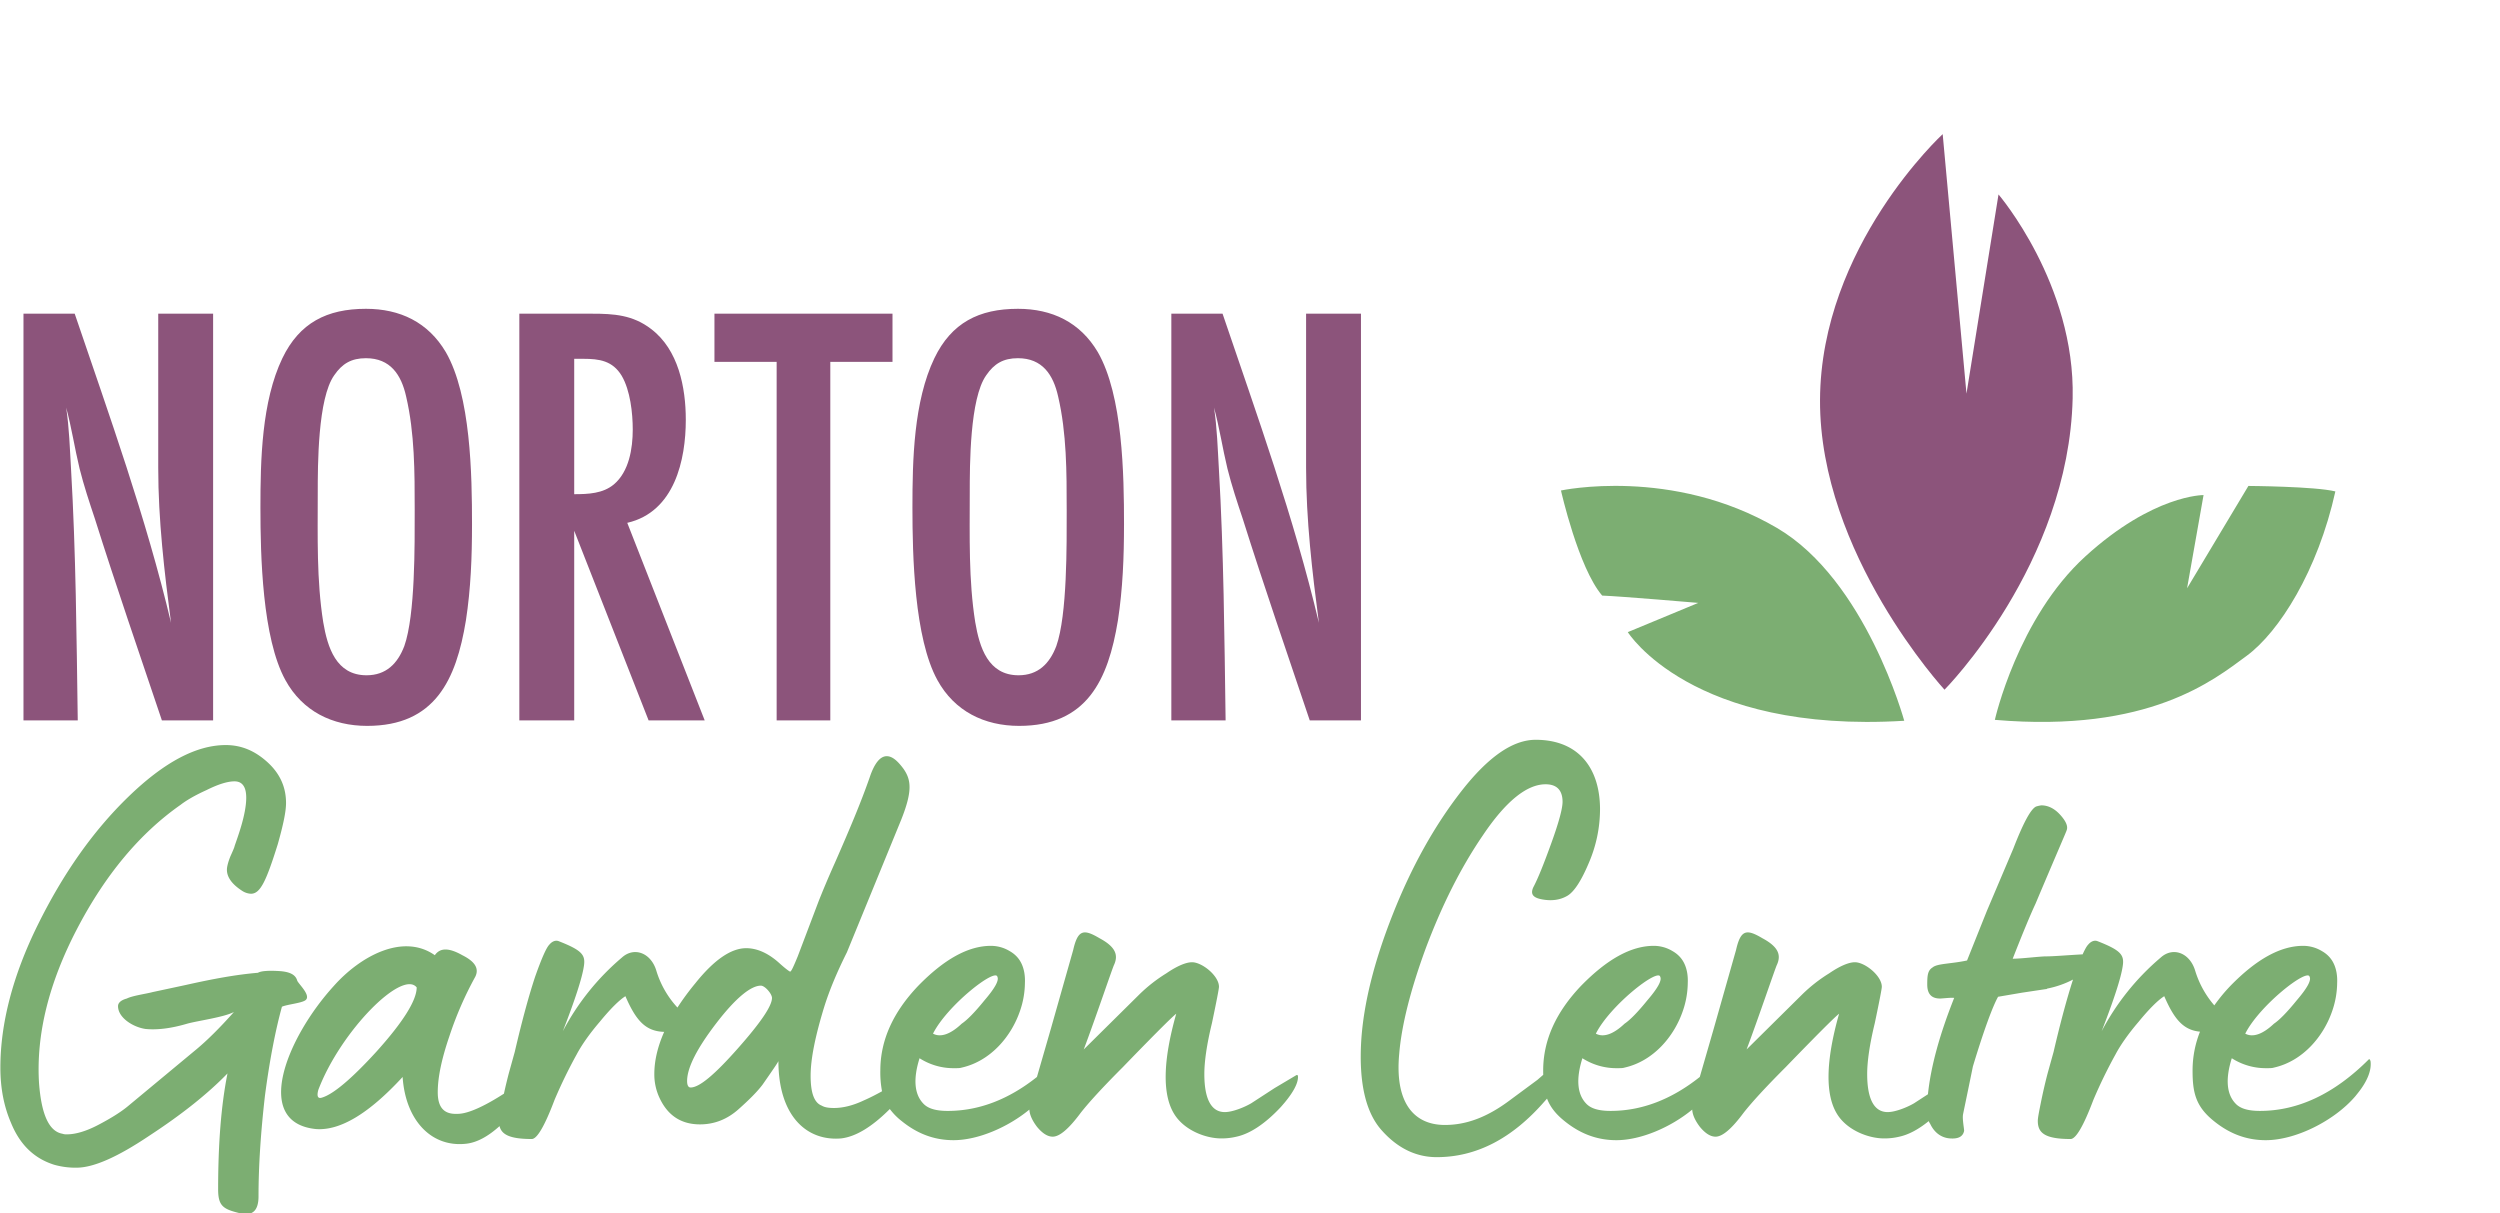
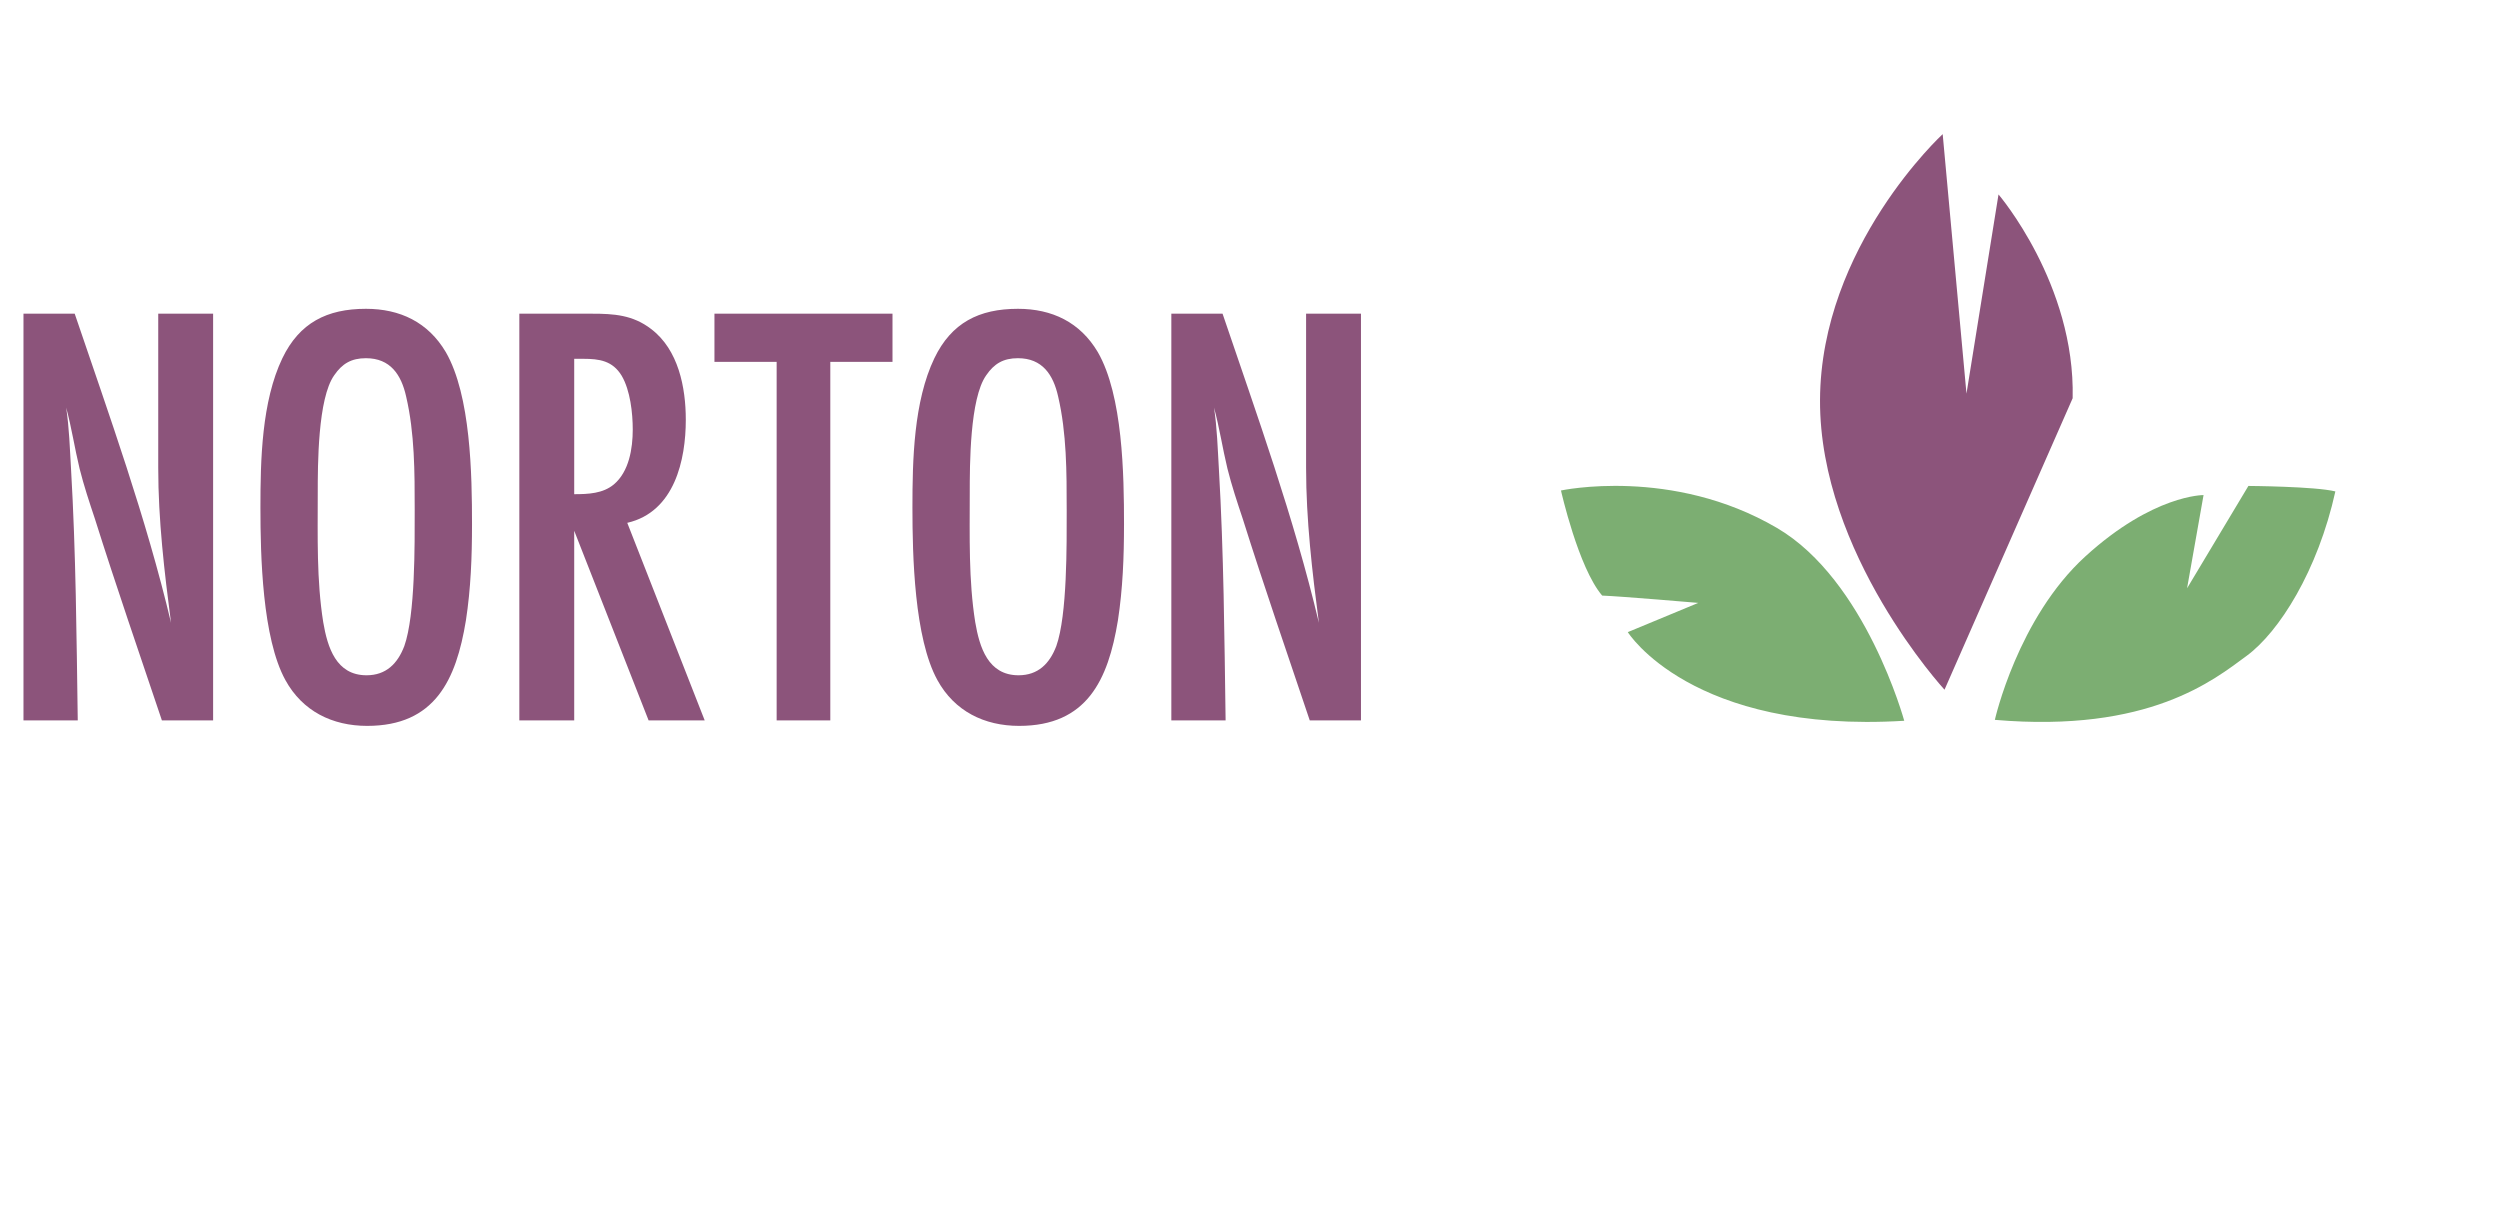
<svg xmlns="http://www.w3.org/2000/svg" id="Chepstow" width="2050" height="995" viewBox="0 0 2050 995">
  <defs>
    <style>
      .cls-1 {
        fill: #7cae72;
      }

      .cls-1, .cls-2 {
        fill-rule: evenodd;
      }

      .cls-2 {
        fill: #8c547b;
      }
    </style>
  </defs>
-   <path id="Garden_Centre" data-name="Garden Centre" class="cls-1" d="M1933.27,896.55l-1.92,2.4c-16.8,19.68-48.48,36-73.44,36-15.84,0-29.76-5.28-42.72-15.84-14.88-12-17.28-23.52-17.28-41.28a86.1,86.1,0,0,1,6.09-31.858c-13.4-1.278-20.96-9.742-29.32-29.1-5.28,3.36-12.48,10.56-21.12,21.12-8.64,10.08-14.88,19.2-18.72,26.4a400.634,400.634,0,0,0-18.24,37.439c-8.16,21.6-14.4,32.16-18.72,32.16-21.6,0-26.88-5.28-26.88-14.88,0-2.4.96-7.2,2.4-14.4s3.36-15.84,5.76-24.96l4.8-17.279c5.86-25.25,11.3-44.993,15.92-59.23a78.243,78.243,0,0,1-21.14,7.39,1.763,1.763,0,0,1-1.44.48l-19.2,2.88-19.68,3.36c-4.32,7.68-11.52,26.88-20.64,57.119-5.28,25.92-8.16,39.36-8.16,39.84-0.48,3.84.96,11.04,0.96,12.96-0.96,4.8-4.8,6.72-11.52,6.24-7.2-.48-12.96-4.8-16.32-12a10.106,10.106,0,0,1-1.18-2.208c-8.48,6.887-16.61,11.146-24.07,12.768a52.319,52.319,0,0,1-12.48,1.44c-12.96,0-30.24-6.72-38.4-19.68-10.08-15.84-9.6-43.679,1.44-82.559-5.28,3.84-43.2,43.2-43.68,43.679q-23.76,23.76-34.56,37.44c-9.6,12.96-17.28,19.68-23.04,19.68-4.32,0-8.64-2.88-12.96-8.16-4.04-5.392-5.96-9.937-6.19-14.041-17.54,14.448-42.06,25.081-62.21,25.081-15.84,0-29.76-5.28-42.72-15.84-7.35-5.929-11.65-11.742-14.12-18.247-0.7.795-1.41,1.594-2.15,2.407-26.4,30.24-55.68,45.6-88.32,45.6-17.28,0-32.64-7.68-45.6-22.56s-18.24-39.36-16.32-72.479c1.92-30.72,10.56-65.28,25.92-104.159s34.08-72.48,56.16-100.8,42.24-42.239,60.96-42.239c35.04,0,52.8,23.04,52.8,57.119a111.464,111.464,0,0,1-9.12,43.68c-6.24,14.88-12,23.52-17.28,26.88-6.24,3.84-13.92,4.8-22.56,2.88-6.24-1.44-8.16-4.32-5.76-9.6,3.84-7.2,8.64-19.2,14.88-36.48s9.12-28.32,9.12-33.6c0-9.6-4.8-14.4-13.92-14.4-15.36,0-32.64,13.919-51.36,41.759-18.72,27.36-34.08,58.56-47.04,93.119-12.48,34.08-19.68,62.88-21.6,85.92-3.84,40.319,12,58.559,37.44,58.559,16.8,0,34.08-5.76,53.76-20.64l22.08-16.32,4.79-4.152c-0.02-1.149-.04-2.323-0.04-3.528,0-24.959,10.56-48,31.2-69.6,21.12-21.6,40.8-32.64,59.52-32.64a29.777,29.777,0,0,1,15.36,4.32c6.72,3.84,10.56,9.6,12,17.76a38.957,38.957,0,0,1,.48,8.16,71.811,71.811,0,0,1-3.84,22.56c-7.2,21.6-24.48,41.76-48,47.039-1.44.48-3.36,0.48-6.24,0.48a51.52,51.52,0,0,1-28.32-8.159c-5.28,16.8-4.32,29.279,2.88,36.959,3.84,4.32,10.56,6.24,20.16,6.24,25.36,0,49.77-9.2,73.22-27.843l11.5-39.836,18.24-64.32c3.84-16.8,8.64-17.28,21.6-9.6,13.44,7.2,15.36,13.92,12,21.6-0.96,1.44-15.36,44.16-24.96,69.6l45.6-45.12a126.3,126.3,0,0,1,22.08-17.28c9.12-6.24,16.32-9.12,21.12-9.12,8.16,0,22.08,11.04,22.08,20.16,0,1.44-1.92,11.52-5.76,29.76-4.32,17.76-6.24,31.68-6.24,41.759,0,20.64,5.76,31.2,16.8,31.2,6.24,0,15.84-3.84,21.6-7.2l11.43-7.426c2.35-22.93,9.74-49.365,21.5-78.973-1.92-.48-9.6.48-11.52,0.48-7.2,0-10.56-3.84-10.56-11.52s0.48-11.52,4.32-13.92c3.84-3.36,14.88-2.88,28.32-5.76l16.32-40.8,21.6-50.88q12.24-31.68,18.72-34.56a24.348,24.348,0,0,1,4.32-.96c5.28,0,10.56,2.4,15.36,7.68s6.72,9.6,5.28,12.96c0,0.48-8.64,20.16-25.44,60-3.84,8.16-10.08,23.039-18.72,45.119,7.2,0,22.08-1.92,27.36-1.92,6.3,0,19.75-1.143,29.98-1.664q2.775-6.18,4.52-7.936c2.4-2.88,5.28-3.84,7.68-2.88,19.68,7.68,22.08,11.52,20.64,20.64q-2.16,14.4-17.28,53.28a202.746,202.746,0,0,1,48.48-60.48c10.08-9.12,24-3.84,28.32,11.04a78.43,78.43,0,0,0,15.62,28.187,138.266,138.266,0,0,1,13.37-16.187c21.12-21.6,40.8-32.64,59.52-32.64a29.777,29.777,0,0,1,15.36,4.32c6.72,3.84,10.56,9.6,12,17.76a38.957,38.957,0,0,1,.48,8.16,71.811,71.811,0,0,1-3.84,22.56c-7.2,21.6-24.48,41.76-48,47.039-1.44.48-3.36,0.48-6.24,0.48a51.52,51.52,0,0,1-28.32-8.159c-5.28,16.8-4.32,29.279,2.88,36.959,3.84,4.32,10.56,6.24,20.16,6.24,31.2,0,60.96-13.92,89.28-42.239q0.72-.72,1.44,1.44C1944.79,877.35,1941.43,886.47,1933.27,896.55Zm-601.14-57.119c4.32-2.88,10.56-9.12,18.72-19.2,8.64-10.08,12-16.32,10.56-19.2-1.44-7.68-41.28,23.52-52.8,46.56C1314.85,850.951,1323.01,848.071,1332.13,839.431Zm532.5,0c4.32-2.88,10.56-9.12,18.72-19.2,8.64-10.08,12-16.32,10.56-19.2-1.44-7.68-41.28,23.52-52.8,46.56C1847.35,850.951,1855.51,848.071,1864.63,839.431Zm-814.2,68.159c-12.96,13.92-25.44,22.08-36.48,24.48a52.319,52.319,0,0,1-12.48,1.44c-12.957,0-30.237-6.72-38.4-19.68-10.08-15.84-9.6-43.679,1.44-82.559-5.28,3.84-43.2,43.2-43.679,43.679q-23.76,23.76-34.56,37.44c-9.6,12.96-17.28,19.68-23.04,19.68-4.32,0-8.64-2.88-12.96-8.16-4.044-5.392-5.962-9.937-6.193-14.041-17.544,14.448-42.061,25.081-62.206,25.081-15.84,0-29.76-5.28-42.719-15.84a51.491,51.491,0,0,1-9.5-9.721q-21.99,22.041-39.988,24.121c-28.8,2.4-51.36-19.2-51.36-63.359-0.96,1.919-5.28,8.159-12.96,19.2-4.32,5.76-11.04,12.48-19.679,20.16-9.12,8.16-19.68,12.48-31.68,12.48q-23.04,0-33.12-21.6a45.385,45.385,0,0,1-4.32-19.68q0-16.274,8.07-34.581c-14.964-.459-22.918-8.745-31.776-29.258-5.28,3.36-12.48,10.56-21.12,21.12-8.64,10.08-14.879,19.2-18.719,26.4a400.634,400.634,0,0,0-18.24,37.439c-8.16,21.6-14.4,32.16-18.72,32.16-18.115,0-24.748-3.715-26.418-10.576-9.4,8.5-18.508,13.419-27.151,14.416-28.319,3.36-49.919-18.72-52.319-54.72-27.84,30.24-51.36,44.16-71.039,42.72-52.32-5.28-24-74.879,14.4-117.119,22.08-24.96,57.12-43.68,83.04-25.44,4.32-6.24,11.52-6.24,22.559,0,10.56,5.28,13.92,11.04,10.56,17.76a287.621,287.621,0,0,0-21.119,48.48c-6.24,18.24-9.6,33.6-9.6,46.079,0,11.52,4.32,18.24,15.839,17.76,9.8,0.245,25.353-8.14,38.425-16.536,1.162-5.3,2.529-11.077,4.1-17.064l4.8-17.279c6.24-26.88,12-47.52,16.8-61.92q7.92-22.32,11.52-25.92c2.4-2.88,5.28-3.84,7.68-2.88,19.68,7.68,22.08,11.52,20.64,20.64q-2.16,14.4-17.28,53.28a202.742,202.742,0,0,1,48.479-60.48c10.08-9.12,24-3.84,28.32,11.04a77.5,77.5,0,0,0,17.225,29.953,213.1,213.1,0,0,1,14.641-19.873q23.04-28.8,41.76-28.8c8.639,0,17.759,3.84,26.879,12,5.28,4.8,8.64,7.2,9.12,7.2,0.96,0,2.88-4.32,6.24-12.48l17.28-45.6c2.88-7.2,7.2-17.76,13.44-31.68,12-27.36,21.12-48.96,28.32-69.6,3.84-11.52,8.64-17.28,13.92-17.28,4.32,0,8.639,3.36,13.919,10.56,6.24,9.12,7.2,18.239-1.92,41.279L694.472,780.871c-8.16,16.32-14.4,31.2-18.72,45.12-7.2,23.52-11.04,42.24-11.04,56.159s2.88,22.08,9.12,24.48c2.4,1.44,5.76,1.92,10.08,1.92,7.2,0,15.36-1.92,24.48-6.24,5.044-2.2,10.121-4.816,14.878-7.476a82,82,0,0,1-1.394-17c0-24.959,10.56-48,31.2-69.6,21.12-21.6,40.8-32.64,59.52-32.64a29.777,29.777,0,0,1,15.36,4.32c6.72,3.84,10.56,9.6,12,17.76a38.957,38.957,0,0,1,.48,8.16,71.811,71.811,0,0,1-3.84,22.56c-7.2,21.6-24.48,41.76-48,47.039-1.44.48-3.36,0.48-6.24,0.48a51.52,51.52,0,0,1-28.32-8.159c-5.28,16.8-4.32,29.279,2.88,36.959,3.84,4.32,10.56,6.24,20.16,6.24,25.358,0,49.765-9.2,73.22-27.843l11.5-39.836,18.24-64.32c3.84-16.8,8.64-17.28,21.6-9.6,13.44,7.2,15.36,13.92,12,21.6-0.96,1.44-15.36,44.16-24.96,69.6l45.6-45.12a126.3,126.3,0,0,1,22.08-17.28c9.12-6.24,16.32-9.12,21.12-9.12,8.16,0,22.08,11.04,22.08,20.16,0,1.44-1.92,11.52-5.76,29.76-4.32,17.76-6.24,31.68-6.24,41.759,0,20.64,5.76,31.2,16.8,31.2,6.24,0,15.84-3.84,21.6-7.2l19.2-12.48,17.76-10.56q1.44-.72,1.44,1.44c0,5.28-3.84,12.48-11.04,21.12ZM261.04,893.67c-1.439,5.28-.48,7.68,3.36,6.24,9.12-2.88,24-15.36,44.16-37.439,22.08-24.48,33.12-42.24,33.12-52.8C329.68,794.791,279.28,845.671,261.04,893.67Zm362.872-85.439c-8.159,0-20.639,10.08-36.479,30.72s-24,36.479-24,47.519c0,3.36.96,5.28,2.88,5.28,7.2,0,19.68-10.56,38.4-31.679s28.319-35.04,28.319-41.76C633.032,814.951,627.272,808.231,623.912,808.231Zm164.683,31.2c4.32-2.88,10.56-9.12,18.72-19.2,8.64-10.08,12-16.32,10.56-19.2-1.44-7.68-41.28,23.52-52.8,46.56C771.315,850.951,779.475,848.071,788.6,839.431Zm-557.407-13.92c-5.28,19.2-10.08,43.68-13.92,72.959-3.36,29.28-5.28,57.12-5.28,82.56,0,11.519-4.8,16.319-14.88,13.919-13.92-3.36-18.24-5.76-18.24-19.679,0-36.96,2.4-68.64,7.68-95.04-16.32,16.8-37.439,33.6-63.839,50.88-26.4,17.76-46.08,26.4-60,26.4a64.623,64.623,0,0,1-18.24-2.4c-16.8-5.28-28.32-16.8-35.52-34.56C3.19,907.11.31,892.23,0.31,875.43c0-36,10.08-75.359,30.72-117.118s45.12-76.8,74.4-105.12,55.68-42.239,79.679-42.239c12.96,0,24,4.8,34.08,13.92s15.36,20.16,15.36,33.6c0,7.2-2.4,18.24-6.72,33.6-9.6,30.72-14.4,40.8-22.08,40.8a14.283,14.283,0,0,1-7.2-2.4c-8.16-5.28-12.48-11.04-12.48-17.28,0-2.4.96-6.24,2.88-11.04,2.4-5.28,3.36-7.68,3.36-8.16,2.4-7.2,9.6-25.92,9.6-39.84,0-9.119-3.36-13.439-9.6-13.439q-8.64,0-23.039,7.2c-9.6,4.32-16.8,8.64-21.12,12-33.6,23.52-61.92,57.6-84.959,101.759s-33.6,86.4-31.2,126.239c1.92,25.92,8.16,39.84,19.2,41.76a9.357,9.357,0,0,0,3.84.48c6.72,0,15.36-2.4,25.44-7.68s18.72-10.56,24.96-15.84l53.76-44.639c10.08-8.16,21.119-19.2,32.639-32.16-8.16,4.32-29.759,7.2-38.4,9.6-12.96,3.84-24.48,5.28-34.08,4.32-10.08-1.44-22.56-9.12-22.56-18.72,0-2.4,1.92-4.8,7.2-6.24,4.8-2.4,15.84-3.84,21.12-5.28l26.88-5.76c23.519-5.28,42.239-8.64,59.519-10.08,2.4-1.44,8.16-1.92,16.8-1.44,9.12,0.48,13.92,2.88,15.36,7.68,0.48,2.4,12,12.48,6.72,16.32C247.028,822.631,235.508,823.591,231.188,825.511Z" />
  <path id="Shape_1_copy_2" data-name="Shape 1 copy 2" class="cls-1" d="M1561.47,591.031s-31.45-115.388-104.33-158.1c-86.02-50.426-177.14-30.72-177.14-30.72s14.19,63.238,33.78,86.166c15.76,0.6,78.81,5.994,78.81,5.994l-57.8,23.976S1386.81,601.745,1561.47,591.031Zm74.31-.75s18.69-83.468,74.31-134.119,96.82-50.2,96.82-50.2l-13.51,76.426,50.29-83.919s55.02,0.375,71.31,4.5c-14.41,65.111-46.16,115.313-72.81,134.868S1762.4,601.146,1635.78,590.281Z" />
-   <path id="Shape_1_copy_2-2" data-name="Shape 1 copy 2" class="cls-2" d="M1594.5,565.555s-102.61-111.491-102.08-237.518S1593,110,1593,110l19.51,212.792,26.27-163.341s62.98,73.5,60.8,167.087C1696.43,462.831,1594.5,565.555,1594.5,565.555Z" />
+   <path id="Shape_1_copy_2-2" data-name="Shape 1 copy 2" class="cls-2" d="M1594.5,565.555s-102.61-111.491-102.08-237.518S1593,110,1593,110l19.51,212.792,26.27-163.341s62.98,73.5,60.8,167.087Z" />
  <path id="Norton-2" data-name="Norton" class="cls-2" d="M174.753,590.723V257.217h-45v126.5c0,42.5,5,85,10.5,127-20.5-86.5-50.5-169.5-79-253.5h-42V590.723h44.5c-1-68.5-1.5-137.5-5.5-206-1-17-1.5-34-4-50.5,4.5,16.5,7,33.5,11,50,3.5,14,8,27.5,12.5,41,17.5,55.5,36.5,110.5,55,165.5h42Zm212.3-160.5c0-41-1-106-21.5-141.5-14.5-24.5-37.5-35.5-65.5-35.5-32,0-54.5,11.5-68.5,40.5-17,35.5-18,83.5-18,122.5,0,39.5,1.5,107,20.5,141.5,14,25.5,38.5,37.5,67,37.5,55.5,0,73-37.5,81-86.5C386.05,482.721,387.05,456.72,387.05,430.22Zm-47-12.5c0,29,.5,86.5-8.5,112-5.5,14.5-15,24-31,24-25,0-32-23-35.5-43.5-5.5-34.5-4.5-70.5-4.5-105.5,0-23.5,0-78,13.5-97,6.5-9.5,14-14,26-14,20,0,29,13.5,33,31.5C340.049,355.219,340.049,387.219,340.049,417.72Zm237.8,173-63.5-162c39-9,48-52,48-84.5,0-26.5-6-57.5-28.5-74.5-15-11.5-30.5-12.5-48.5-12.5h-59.5V590.723h45V435.22l61,155.5h46Zm-107-296.5h7.5c13,0,24,1.5,31.5,14,7,12,9,30.5,9,44,0,15.5-3,34.5-15.5,45-9,7.5-21,8-32.5,8v-111Zm260.994,2.5v-39.5h-146v39.5h51v294h44v-294h51Zm189.848,133.5c0-41-1-106-21.5-141.5-14.5-24.5-37.5-35.5-65.5-35.5-32,0-54.5,11.5-68.5,40.5-17,35.5-18,83.5-18,122.5,0,39.5,1.5,107,20.5,141.5,14,25.5,38.5,37.5,67,37.5,55.5,0,73-37.5,81-86.5C920.685,482.721,921.685,456.72,921.685,430.22Zm-47-12.5c0,29,.5,86.5-8.5,112-5.5,14.5-15,24-31,24-25,0-32-23-35.5-43.5-5.5-34.5-4.5-70.5-4.5-105.5,0-23.5,0-78,13.5-97,6.5-9.5,14-14,26-14,20,0,29,13.5,33,31.5C874.684,355.219,874.684,387.219,874.684,417.72Zm241.3,173V257.217h-45v126.5c0,42.5,5,85,10.5,127-20.5-86.5-50.5-169.5-79-253.5h-42V590.723h44.5c-1-68.5-1.5-137.5-5.5-206-1-17-1.5-34-4-50.5,4.5,16.5,7,33.5,11,50,3.5,14,8,27.5,12.5,41,17.5,55.5,36.5,110.5,55,165.5h42Z" />
</svg>